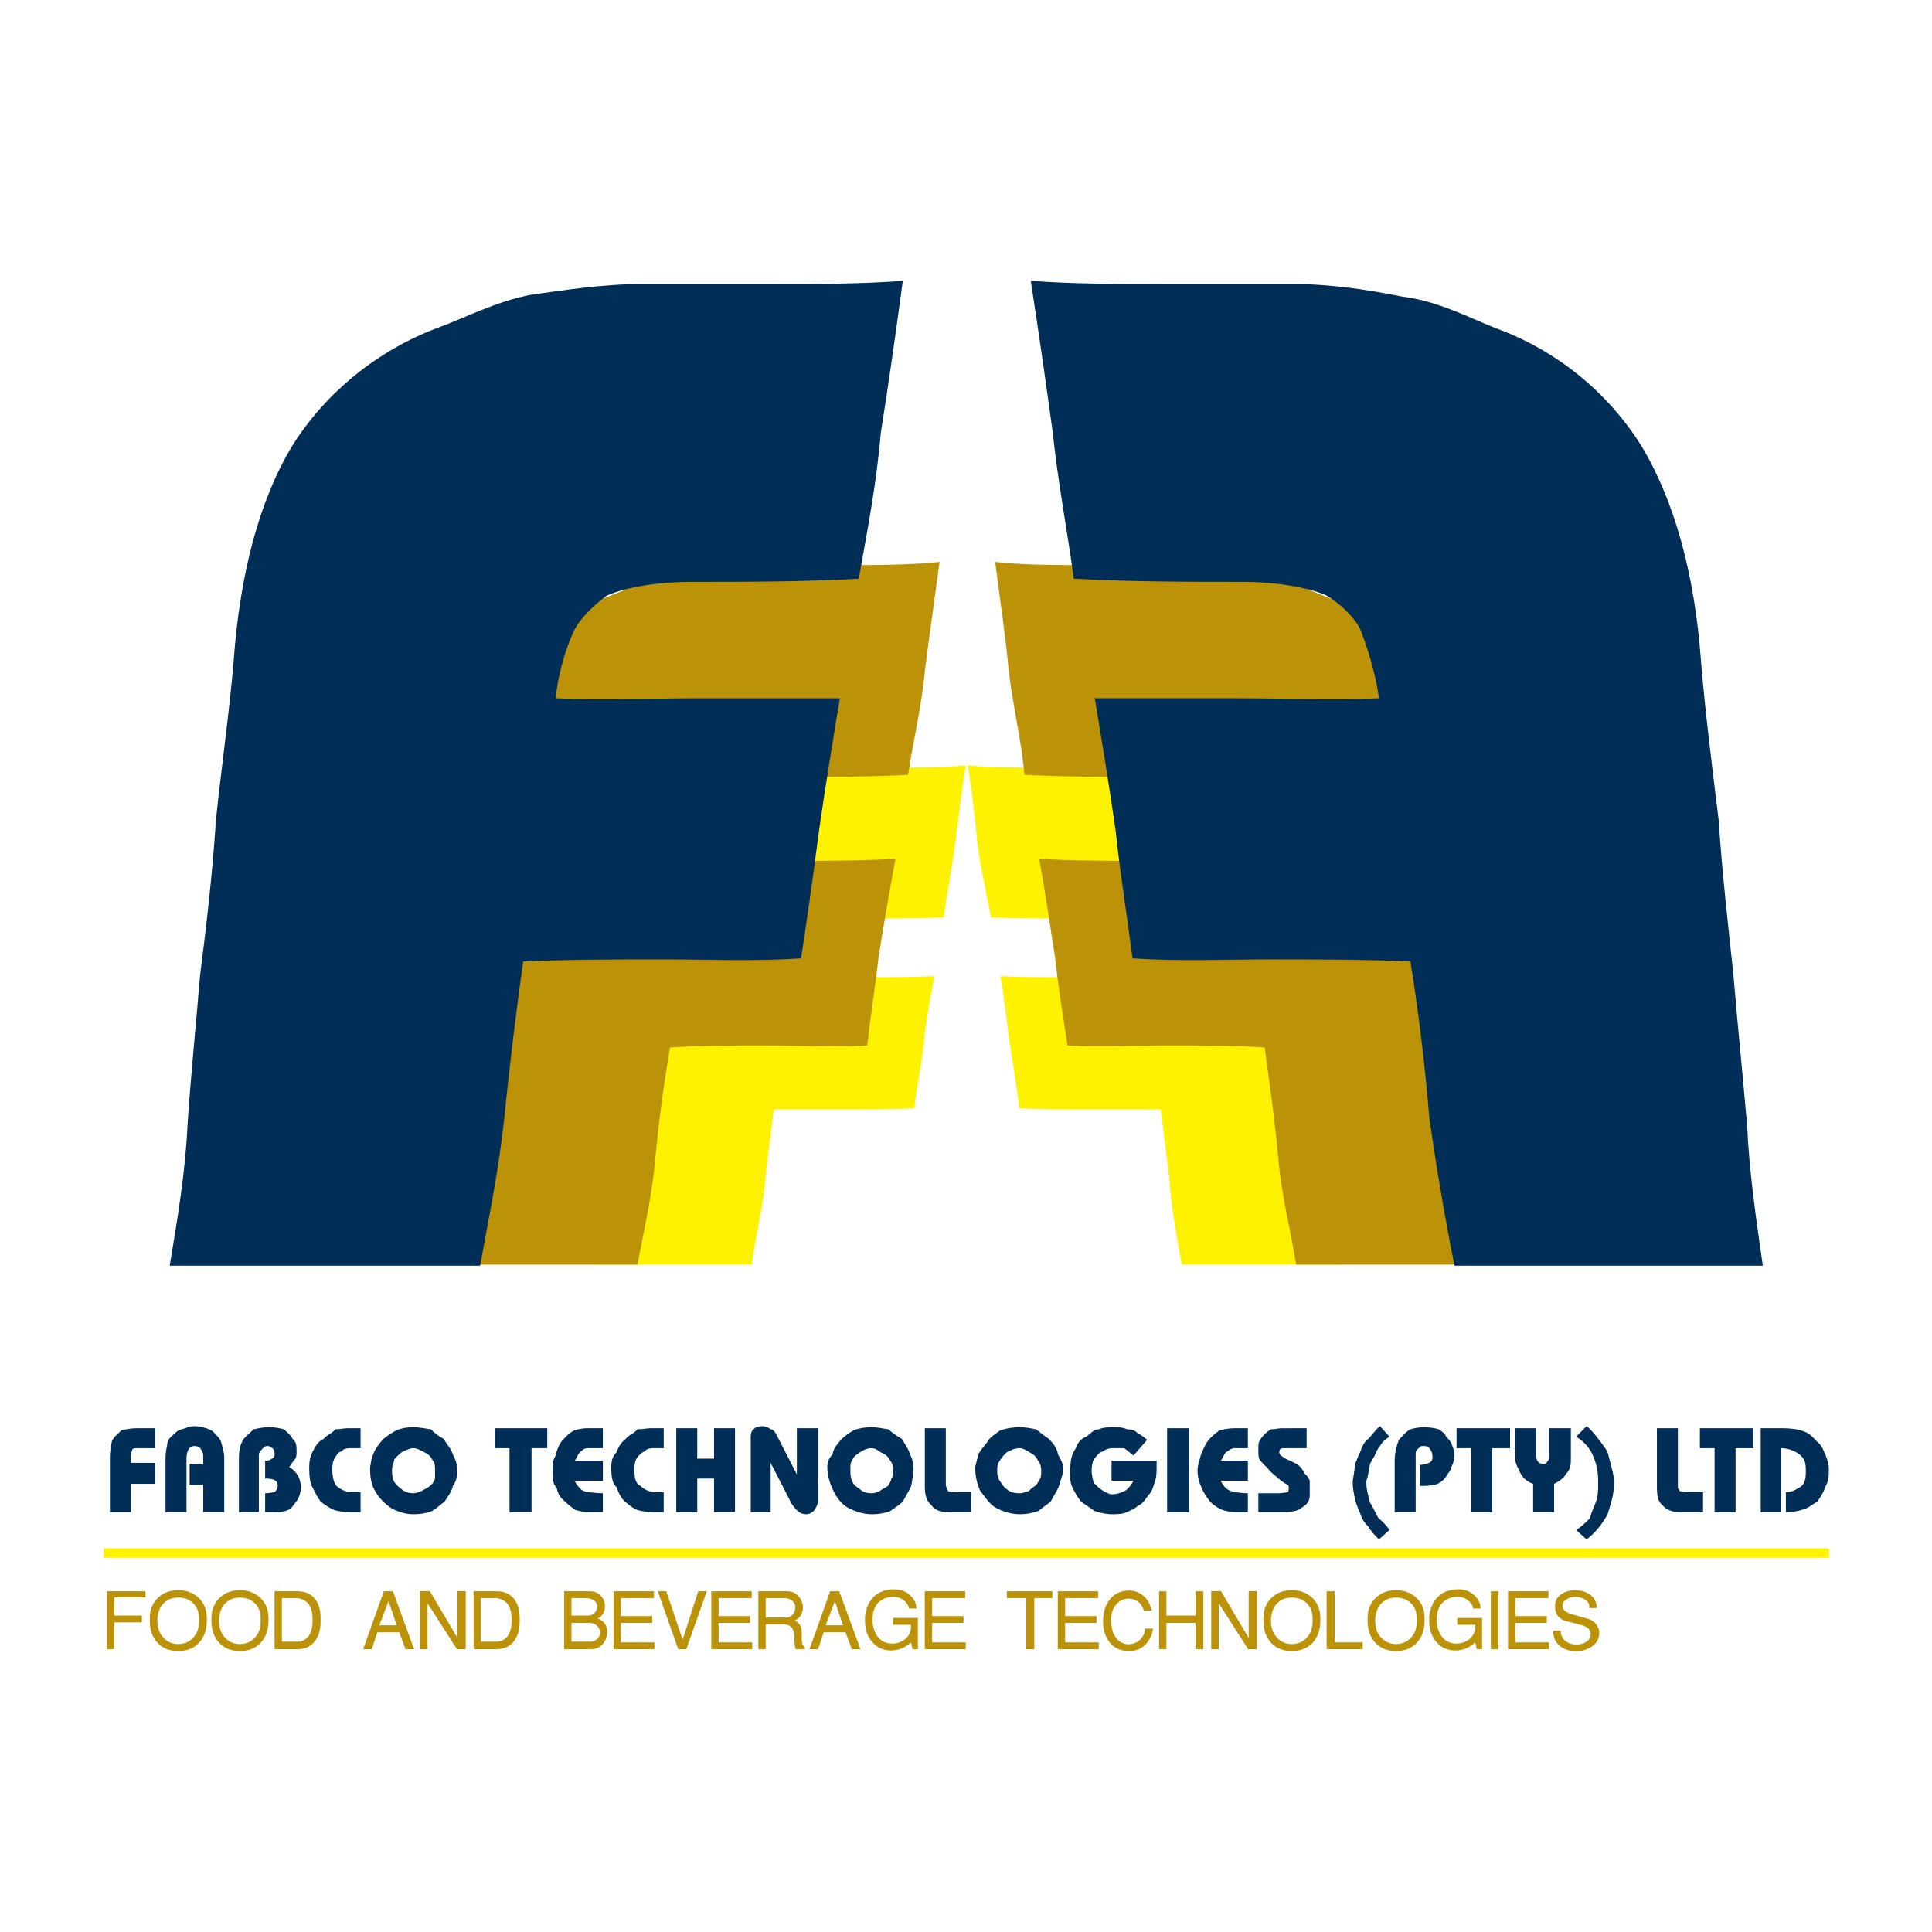
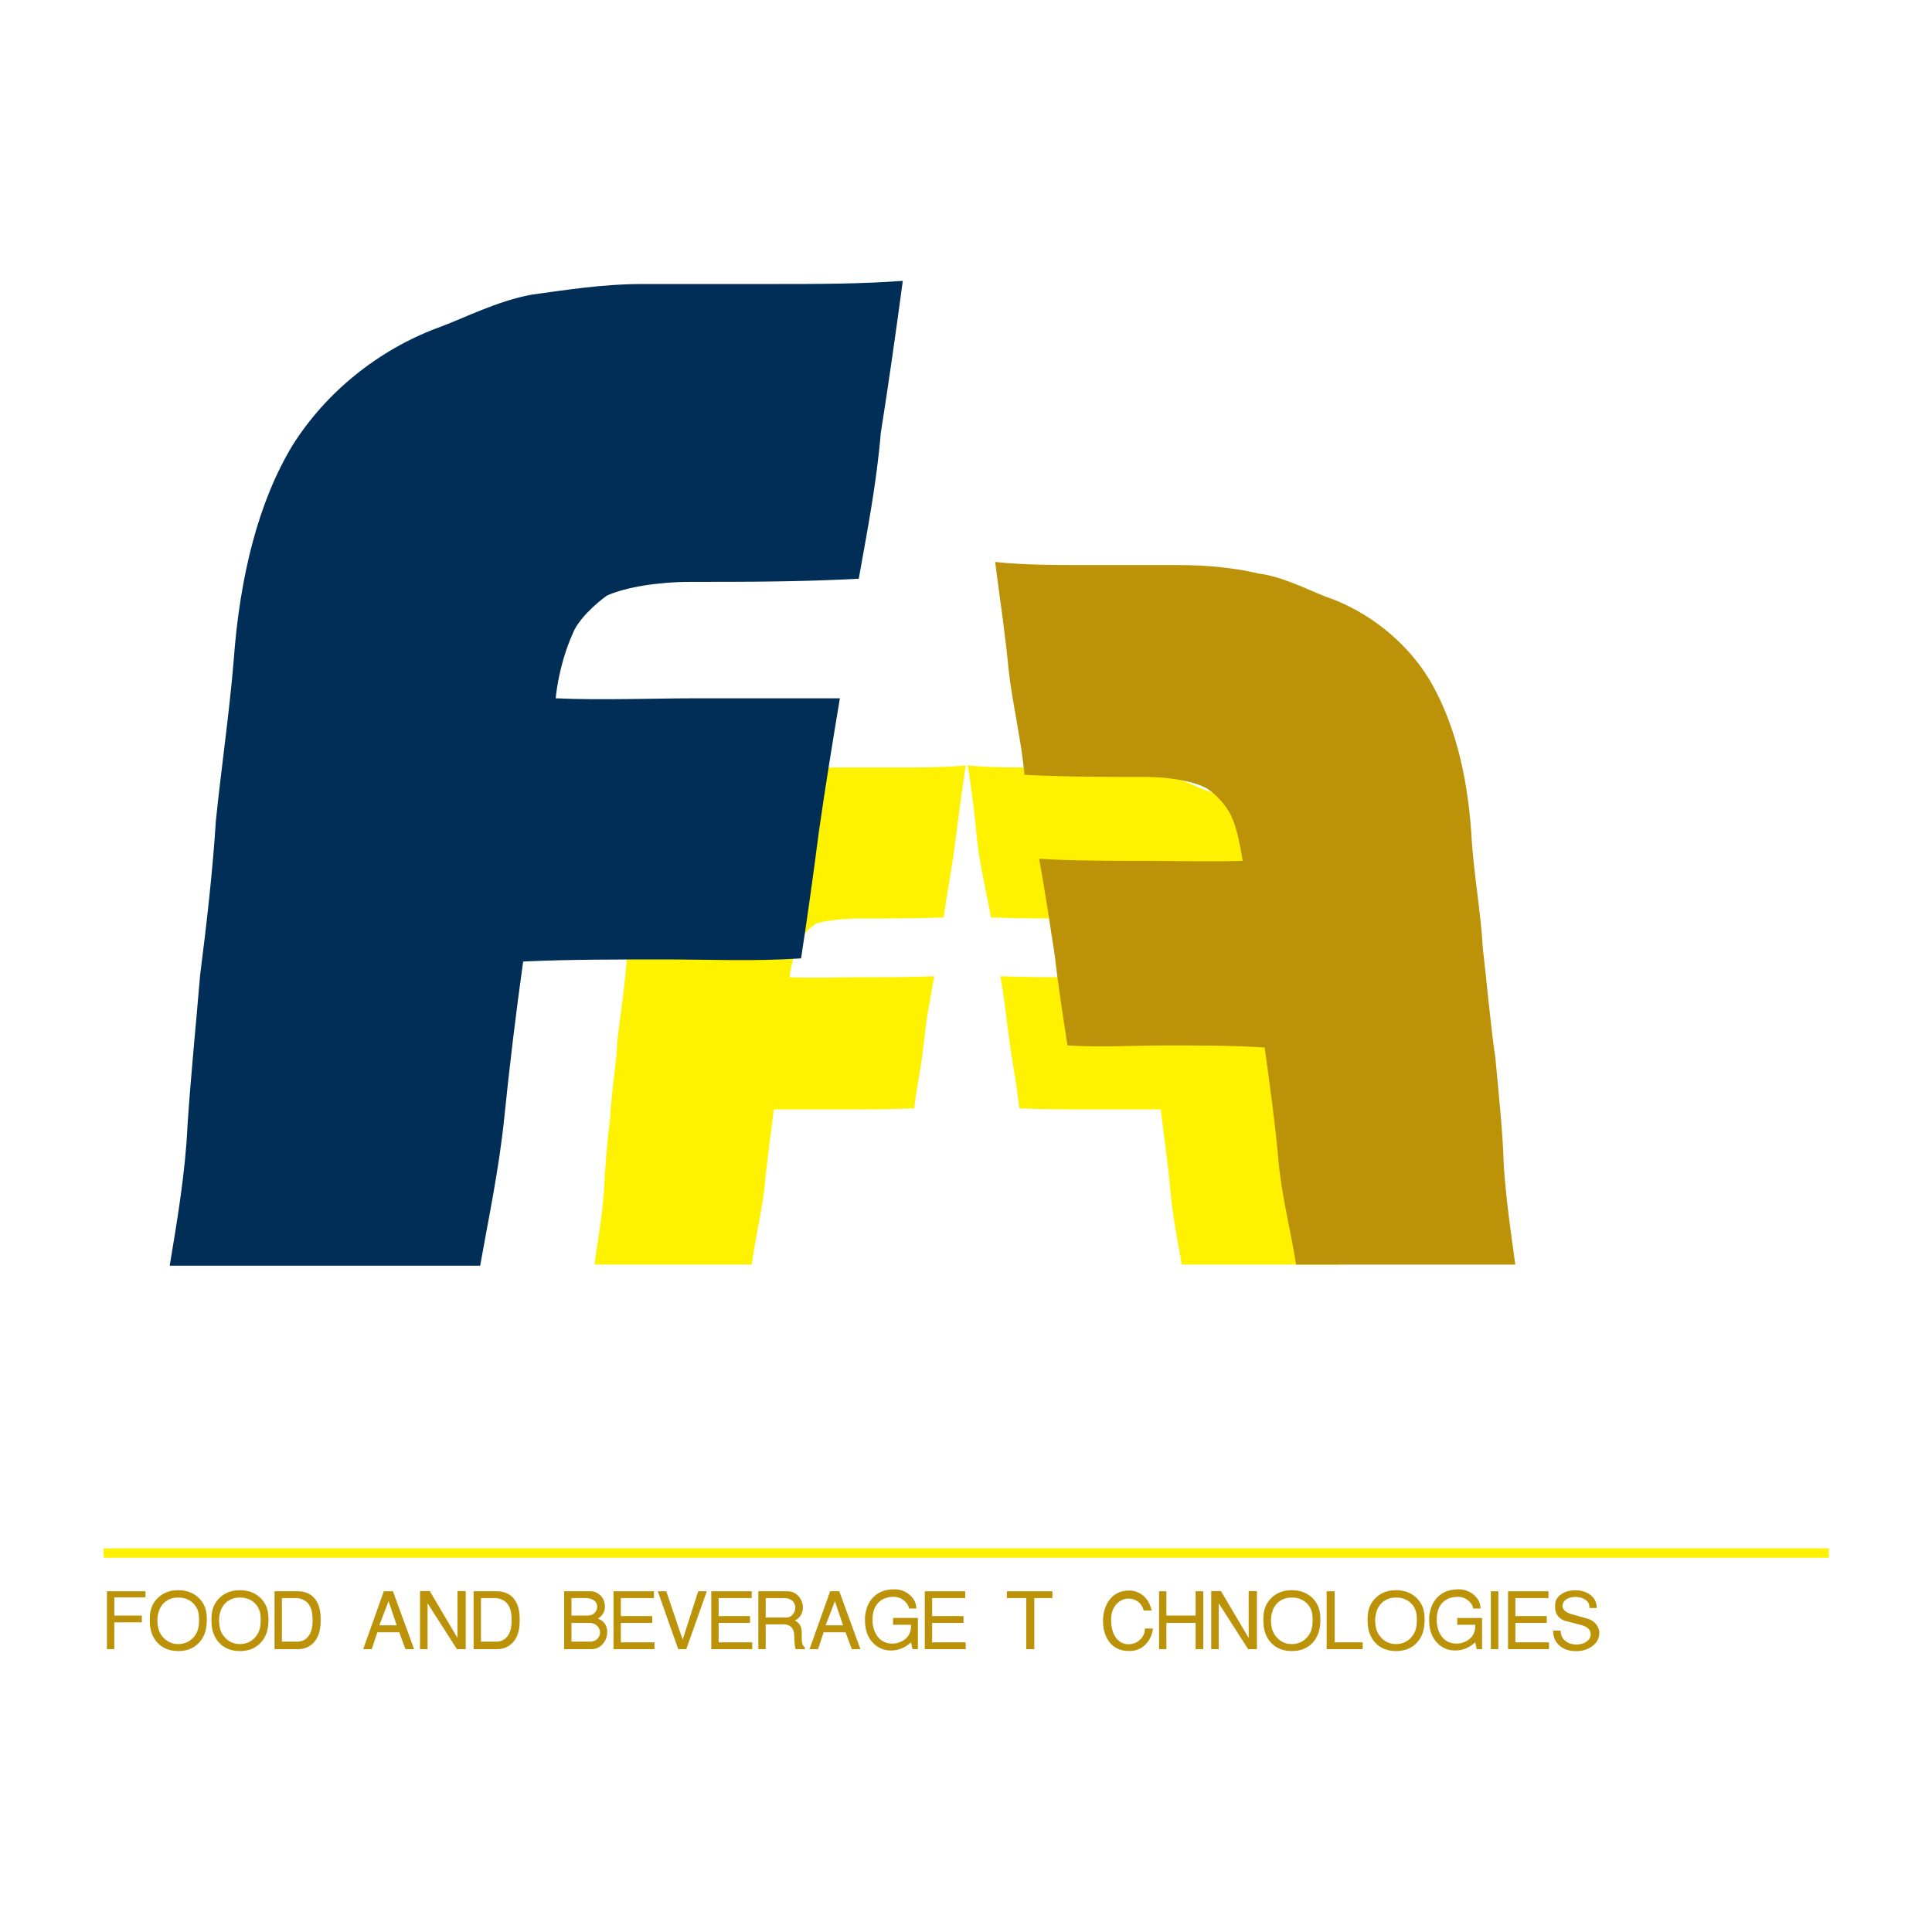
<svg xmlns="http://www.w3.org/2000/svg" version="1.0" id="Layer_1" x="0px" y="0px" width="192.756px" height="192.756px" viewBox="0 0 192.756 192.756" enable-background="new 0 0 192.756 192.756" xml:space="preserve">
  <g>
    <polygon fill-rule="evenodd" clip-rule="evenodd" fill="#FFFFFF" points="0,0 192.756,0 192.756,192.756 0,192.756 0,0  " />
    <path fill-rule="evenodd" clip-rule="evenodd" fill="#FFF200" d="M59.31,126.172c0.314-2.302,0.732-4.604,0.941-7.22   c0.105-2.406,0.314-4.918,0.628-7.43c0.105-2.511,0.628-5.336,0.732-7.848c0.314-2.616,0.733-5.337,0.942-8.162   c0.314-4.29,1.151-8.057,2.93-10.673c1.675-2.825,4.395-5.022,7.325-6.069c1.36-0.523,3.035-1.465,4.813-1.674   c1.674-0.314,3.558-0.523,5.546-0.523c2.197,0,4.5,0,6.592,0c2.302,0,4.395,0,6.592-0.209c-0.418,2.721-0.732,5.337-1.046,7.639   c-0.314,2.616-0.837,5.127-1.151,7.534c-2.93,0.104-5.755,0.104-8.476,0.104c-1.675,0-3.349,0.209-4.291,0.523   c-0.628,0.419-1.465,1.256-1.779,1.988c-0.209,0.733-0.627,1.779-0.837,3.348c2.197,0.104,4.813,0,7.115,0   c2.511,0,4.813,0,7.325-0.104c-0.418,2.302-0.837,4.5-1.046,6.697s-0.732,4.395-0.942,6.487c-2.406,0.104-4.604,0.104-7.01,0.104   c-2.198,0-4.709,0-7.011,0c-0.314,2.721-0.732,5.441-0.941,7.953c-0.314,2.511-0.942,5.127-1.256,7.533c-2.616,0-5.232,0-7.848,0   C64.542,126.172,61.926,126.172,59.31,126.172L59.31,126.172z" />
-     <path fill-rule="evenodd" clip-rule="evenodd" fill="#BC9308" d="M41.73,126.172c0.419-3.034,0.942-6.592,1.151-9.94   c0.209-3.453,0.523-7.22,0.942-10.673c0.314-3.558,0.627-7.43,1.151-10.987c0.314-3.767,0.837-7.534,1.046-11.51   c0.523-6.069,1.884-11.196,4.29-15.277c2.407-3.767,6.174-6.802,10.359-8.267c1.988-0.732,4.186-1.988,6.801-2.302   c2.093-0.523,4.813-0.837,7.744-0.837c3.034,0,6.383,0,9.104,0c3.244,0,6.278,0,9.417-0.314c-0.523,3.977-1.046,7.534-1.465,10.882   c-0.314,3.558-1.151,6.906-1.674,10.359c-4.081,0.209-8.057,0.209-11.929,0.209c-2.302,0-4.708,0.419-5.964,1.047   c-0.837,0.418-2.093,1.674-2.511,2.825c-0.314,0.837-0.837,2.407-1.255,4.5c3.348,0.104,6.906,0,10.359,0   c3.139,0,6.592,0,10.045-0.209c-0.628,3.453-1.151,6.383-1.674,9.731c-0.314,2.825-0.837,6.173-1.151,8.894   c-3.349,0.21-6.592,0-9.836,0c-3.348,0-6.697,0-9.836,0.21c-0.627,3.767-1.151,7.533-1.465,11.091   c-0.314,3.662-1.151,7.221-1.779,10.568c-3.558,0-7.22,0-10.882,0C48.846,126.172,45.288,126.172,41.73,126.172L41.73,126.172z" />
    <path fill-rule="evenodd" clip-rule="evenodd" fill="#002E57" d="M16.931,126.277c0.732-4.396,1.569-9.313,1.779-14.022   c0.314-4.812,0.837-9.94,1.255-14.963c0.628-4.918,1.256-10.359,1.57-15.382c0.523-5.127,1.36-10.882,1.779-16.009   c0.628-8.581,2.511-15.905,5.86-21.451c3.348-5.336,8.58-9.522,14.44-11.72c2.616-0.941,5.964-2.72,9.522-3.348   c3.139-0.418,6.906-1.046,10.987-1.046c4.29,0,8.999,0,12.975,0c4.5,0,8.685,0,12.975-0.314   c-0.732,5.441-1.465,10.568-2.197,15.172c-0.418,5.023-1.36,9.836-2.197,14.545c-5.755,0.314-11.301,0.314-16.742,0.314   c-3.244,0-6.488,0.523-8.371,1.36c-1.047,0.732-2.93,2.407-3.453,3.872c-0.523,1.151-1.36,3.453-1.674,6.383   c4.5,0.209,9.522,0,14.335,0c4.5,0,9.313,0,14.021,0c-0.732,4.395-1.465,8.895-2.093,13.289c-0.523,4.081-1.151,8.581-1.779,12.662   c-4.708,0.313-9.104,0.104-13.708,0.104c-4.709,0-9.522,0-14.021,0.209c-0.732,5.232-1.36,10.464-1.884,15.591   c-0.523,5.128-1.569,10.046-2.406,14.755c-5.127,0-10.255,0-15.382,0C27.186,126.277,22.163,126.277,16.931,126.277L16.931,126.277   z" />
    <path fill-rule="evenodd" clip-rule="evenodd" fill="#FFF200" d="M133.707,126.172c-0.522-2.302-0.837-4.604-1.046-7.22   c0-2.406-0.419-4.918-0.628-7.43c-0.209-2.511-0.628-5.336-0.732-7.848c-0.313-2.616-0.732-5.337-0.941-8.162   c-0.314-4.29-1.151-8.057-2.931-10.673c-1.674-2.825-4.29-5.022-7.324-6.069c-1.36-0.523-3.034-1.465-4.813-1.674   c-1.569-0.314-3.558-0.523-5.65-0.523c-2.197,0-4.395,0-6.487,0c-2.303,0-4.5,0-6.593-0.209c0.419,2.721,0.733,5.337,0.942,7.639   c0.313,2.616,0.941,5.127,1.359,7.534c2.826,0.104,5.547,0.104,8.372,0.104c1.674,0,3.348,0.209,4.29,0.523   c0.628,0.419,1.465,1.256,1.778,1.988c0.314,0.733,0.732,1.779,0.837,3.348c-2.197,0.104-4.918,0-7.22,0   c-2.406,0-4.709,0-7.115-0.104c0.418,2.302,0.628,4.5,0.941,6.697c0.314,2.197,0.732,4.395,0.942,6.487   c2.406,0.104,4.709,0.104,7.115,0.104c2.093,0,4.709,0,7.011,0c0.313,2.721,0.732,5.441,0.941,7.953   c0.21,2.511,0.732,5.127,1.151,7.533c2.616,0,5.336,0,7.848,0C128.476,126.172,130.987,126.172,133.707,126.172L133.707,126.172z" />
    <path fill-rule="evenodd" clip-rule="evenodd" fill="#BC9308" d="M151.182,126.172c-0.418-3.034-0.941-6.592-1.15-9.94   c-0.104-3.453-0.523-7.22-0.837-10.673c-0.523-3.558-0.838-7.43-1.256-10.987c-0.21-3.767-0.942-7.534-1.151-11.51   c-0.419-6.069-1.778-11.196-4.186-15.277c-2.302-3.767-6.069-6.802-10.359-8.267c-1.883-0.732-4.29-1.988-6.696-2.302   c-2.197-0.523-4.918-0.837-7.848-0.837c-3.035,0-6.384,0-9.104,0c-3.243,0-6.383,0-9.312-0.314   c0.523,3.977,1.047,7.534,1.36,10.882c0.419,3.558,1.256,6.906,1.569,10.359c4.291,0.209,8.162,0.209,12.034,0.209   c2.406,0,4.708,0.419,5.964,1.047c0.837,0.418,2.093,1.674,2.616,2.825c0.418,0.837,0.837,2.407,1.15,4.5   c-3.243,0.104-6.905,0-10.254,0c-3.244,0-6.697,0-10.045-0.209c0.627,3.453,1.046,6.383,1.569,9.731   c0.313,2.825,0.837,6.173,1.256,8.894c3.348,0.21,6.487,0,9.836,0c3.139,0,6.801,0,9.836,0.21c0.522,3.767,1.046,7.533,1.36,11.091   c0.313,3.662,1.256,7.221,1.778,10.568c3.662,0,7.22,0,10.987,0C143.962,126.172,147.52,126.172,151.182,126.172L151.182,126.172z" />
-     <path fill-rule="evenodd" clip-rule="evenodd" fill="#002E57" d="M175.877,126.277c-0.628-4.396-1.36-9.313-1.569-14.022   c-0.419-4.812-0.942-9.94-1.361-14.963c-0.522-4.918-1.15-10.359-1.465-15.382c-0.627-5.127-1.36-10.882-1.778-16.009   c-0.628-8.581-2.616-15.905-5.965-21.451c-3.348-5.336-8.476-9.522-14.544-11.72c-2.407-0.941-5.756-2.72-9.313-3.139   c-3.139-0.628-6.906-1.256-10.986-1.256c-4.396,0-8.999,0-12.976,0c-4.395,0-8.789,0-13.08-0.314   c0.838,5.441,1.57,10.568,2.197,15.172c0.523,5.023,1.466,9.836,2.094,14.545c5.859,0.314,11.51,0.314,16.846,0.314   c3.244,0,6.488,0.523,8.371,1.36c1.256,0.732,3.14,2.407,3.559,3.872c0.418,1.151,1.255,3.453,1.674,6.383   c-4.395,0.209-9.627,0-14.23,0c-4.604,0-9.418,0-14.127,0c0.732,4.395,1.465,8.895,2.093,13.289   c0.419,4.081,1.151,8.581,1.675,12.662c4.709,0.313,9.208,0.104,13.812,0.104c4.604,0,9.521,0,13.917,0.209   c0.837,5.232,1.465,10.464,1.883,15.591c0.732,5.128,1.569,10.046,2.512,14.755c5.127,0,10.254,0,15.277,0   C165.727,126.277,170.854,126.277,175.877,126.277L175.877,126.277z" />
-     <path fill-rule="evenodd" clip-rule="evenodd" fill="#002E57" d="M15.466,142.496v1.987h-1.674c-0.419,0-0.628,0-0.628,0.314   c-0.104,0.104-0.104,0.313-0.104,0.418v0.733h2.407v2.093H13.06v2.825h-2.093v-5.546c0-0.523,0.104-1.047,0.209-1.57   c0.209-0.418,0.628-0.732,0.942-1.046c0.418-0.104,0.942-0.209,1.57-0.209H15.466L15.466,142.496z M22.372,145.321v5.546H20.28   v-2.721h-1.36v-2.093h1.36v-0.523c0-0.314,0-0.628-0.105-0.628c0-0.209-0.209-0.419-0.209-0.419   c-0.209-0.209-0.418-0.209-0.627-0.209c-0.523,0-0.733,0.628-0.733,1.256v5.337h-2.093v-5.337c0-0.628,0.105-1.047,0.209-1.674   c0.105-0.314,0.314-0.523,0.732-0.838c0.209-0.313,0.628-0.418,1.046-0.522c0.209-0.104,0.523-0.209,0.837-0.209   c0.523,0,0.837,0.104,1.255,0.209c0.209,0.104,0.628,0.209,0.837,0.522c0.313,0.314,0.523,0.523,0.627,0.838   C22.163,144.274,22.372,144.902,22.372,145.321L22.372,145.321z M25.825,150.867h-1.988v-5.337c0-0.732,0.105-1.36,0.419-1.884   c0.209-0.313,0.628-0.628,1.046-1.046c0.523-0.104,0.942-0.209,1.569-0.209c0.523,0,1.046,0.104,1.465,0.209   c0.419,0.418,0.732,0.628,0.837,0.941c0.418,0.314,0.418,0.732,0.418,1.36c0,0.209,0,0.628-0.314,0.837   c-0.104,0.21-0.209,0.314-0.418,0.628c0.732,0.419,1.151,1.151,1.151,1.988c0,0.523-0.104,0.837-0.314,1.256   c-0.314,0.419-0.523,0.732-0.732,0.941c-0.418,0.21-0.837,0.314-1.36,0.314h-1.151v-1.884c0.418,0,0.732-0.104,0.942-0.104   c0.209-0.209,0.314-0.419,0.314-0.628c0-0.523-0.314-0.732-1.256-0.732v-1.779c0.314,0,0.628-0.104,0.628-0.209   c0.314,0,0.314-0.314,0.314-0.419c0-0.209,0-0.418-0.209-0.628c-0.104,0-0.209-0.209-0.418-0.209c-0.314,0-0.314,0-0.523,0.209   c-0.209,0.21-0.419,0.419-0.419,0.628V150.867L25.825,150.867z M35.975,144.483h-0.837c-0.418,0-0.837,0-1.046,0.314   c-0.418,0.104-0.523,0.418-0.732,0.732c-0.105,0.209-0.209,0.523-0.209,1.046c0,0.838,0.209,1.466,0.418,1.675   c0.523,0.419,0.942,0.628,1.674,0.628h0.732v1.988h-0.942c-0.732,0-1.36-0.104-1.674-0.21c-0.523-0.209-0.942-0.522-1.36-0.837   c-0.314-0.418-0.523-0.837-0.837-1.465c-0.209-0.313-0.313-1.046-0.313-1.884c0-0.732,0.104-1.15,0.313-1.569   c0.314-0.628,0.523-1.046,1.151-1.36c0.314-0.418,0.837-0.523,1.151-0.941c0.418,0,0.837-0.104,1.256-0.104h1.255V144.483   L35.975,144.483z M41.207,144.483c-0.314,0-0.732,0.21-1.151,0.419c-0.209,0.209-0.523,0.419-0.732,0.732   c0,0.314-0.209,0.523-0.209,0.941c0,0.523,0,0.838,0.209,1.256c0.209,0.314,0.418,0.523,0.732,0.732   c0.314,0.314,0.837,0.419,1.151,0.419s0.523-0.104,0.837-0.209c0.313-0.21,0.628-0.314,0.837-0.523   c0.209-0.104,0.418-0.419,0.523-0.732c0-0.209,0-0.523,0-0.837c0-0.314,0-0.732-0.209-0.942c-0.209-0.418-0.418-0.628-0.837-0.837   C41.939,144.693,41.625,144.483,41.207,144.483L41.207,144.483z M41.207,142.392c0.523,0,1.151,0.104,1.779,0.209   c0.419,0.418,0.837,0.732,1.256,0.941c0.314,0.523,0.732,0.941,0.942,1.569c0.209,0.419,0.418,0.838,0.418,1.465   c0,0.523,0,1.151-0.418,1.675c-0.105,0.523-0.419,0.941-0.837,1.569c-0.418,0.314-0.732,0.628-1.256,0.942   c-0.523,0.209-1.151,0.313-1.778,0.313h-0.105c-0.837,0-1.674-0.313-2.197-0.628c-0.628-0.418-1.256-1.046-1.569-1.674   c-0.419-0.628-0.523-1.465-0.523-2.407c0.104-0.418,0.104-0.837,0.314-1.256c0.209-0.628,0.523-0.941,0.942-1.465   c0.313-0.313,0.837-0.628,1.36-0.941C40.056,142.496,40.579,142.392,41.207,142.392L41.207,142.392z M49.369,142.496h5.232v1.987   h-1.57v6.384h-2.197v-6.384h-1.465V142.496L49.369,142.496z M60.146,142.496v1.987c-0.628,0-1.151,0-1.569,0   c-0.314,0-0.628,0.314-0.732,0.419c-0.209,0.209-0.314,0.628-0.523,0.837h2.825v1.988h-2.825c0.209,0.419,0.314,0.523,0.523,0.732   c0.104,0.21,0.418,0.314,0.732,0.419c0.418,0,0.941,0.104,1.569,0.104v1.884h-1.36c-0.523,0-0.941-0.104-1.36-0.21   c-0.314-0.209-0.732-0.522-1.046-0.837c-0.523-0.418-0.733-0.837-0.837-1.36c-0.418-0.418-0.418-1.046-0.418-1.778   c0-0.523,0-0.942,0.314-1.466c0.104-0.522,0.314-1.046,0.628-1.465c0.418-0.418,0.628-0.732,1.255-1.046   c0.314-0.104,0.837-0.209,1.256-0.209H60.146L60.146,142.496z M66.216,144.483h-0.837c-0.418,0-0.837,0-1.046,0.314   c-0.314,0.104-0.627,0.418-0.837,0.732c-0.104,0.209-0.209,0.523-0.209,1.046c0,0.838,0.105,1.466,0.628,1.675   c0.418,0.419,0.942,0.628,1.569,0.628h0.733v1.988h-1.046c-0.628,0-1.151-0.104-1.57-0.21c-0.523-0.209-0.837-0.522-1.255-0.837   c-0.418-0.418-0.628-0.837-0.837-1.465c-0.418-0.313-0.523-1.046-0.523-1.884c0-0.732,0.104-1.15,0.523-1.569   c0.209-0.628,0.523-1.046,0.942-1.36c0.314-0.418,0.837-0.523,1.151-0.941c0.523,0,0.942-0.104,1.36-0.104h1.256V144.483   L66.216,144.483z M69.564,142.496v3.034h1.674v-3.034h2.093v8.371h-2.093v-3.349h-1.674v3.349h-2.093v-8.371H69.564L69.564,142.496   z M76.889,150.867h-1.988v-7.325c0-0.313,0-0.523,0.104-0.732s0.209-0.209,0.418-0.418c0.104,0,0.314-0.104,0.628-0.104   c0.209,0,0.627,0.104,0.837,0.313c0.314,0,0.523,0.418,0.732,0.837l1.884,3.662v-4.604h2.093v7.324   c0,0.314-0.209,0.628-0.418,0.942c-0.314,0.209-0.419,0.313-0.732,0.313c-0.628,0-0.942-0.313-1.465-1.046l-2.093-4.081V150.867   L76.889,150.867z M86.934,144.483c-0.418,0-0.837,0.21-1.151,0.419c-0.314,0.209-0.628,0.419-0.732,0.732   c-0.209,0.314-0.209,0.523-0.209,0.941c0,0.523,0,0.838,0.209,1.256c0.104,0.314,0.418,0.523,0.732,0.732   c0.313,0.314,0.732,0.419,1.151,0.419s0.523-0.104,0.837-0.209c0.209-0.21,0.523-0.314,0.837-0.523   c0-0.104,0.314-0.419,0.314-0.732c0.209-0.209,0.209-0.523,0.209-0.837c0-0.314-0.104-0.732-0.313-0.942   c-0.209-0.418-0.419-0.628-0.942-0.837C87.562,144.693,87.353,144.483,86.934,144.483L86.934,144.483z M86.934,142.392   c0.523,0,1.046,0.104,1.674,0.209c0.523,0.418,0.942,0.732,1.36,0.941c0.314,0.523,0.627,0.941,0.837,1.569   c0.209,0.419,0.314,0.838,0.314,1.465c0,0.523-0.104,1.151-0.209,1.675c-0.209,0.523-0.523,0.941-0.837,1.569   c-0.314,0.314-0.837,0.628-1.255,0.942c-0.523,0.209-1.256,0.313-1.674,0.313h-0.209c-0.837,0-1.674-0.313-2.302-0.628   c-0.732-0.418-1.151-1.046-1.465-1.674c-0.313-0.628-0.628-1.465-0.628-2.407c0-0.418,0.105-0.837,0.523-1.256   c0.104-0.628,0.418-0.941,0.837-1.465c0.314-0.313,0.732-0.628,1.256-0.941C85.679,142.496,86.306,142.392,86.934,142.392   L86.934,142.392z M96.875,150.867h-1.988c-0.942,0-1.57-0.104-1.988-0.732c-0.418-0.314-0.628-0.942-0.628-1.779v-5.859h2.093   v5.546c0,0.209,0,0.209,0.104,0.418c0,0.104,0.105,0.21,0.105,0.314c0.314,0.104,0.523,0.104,0.942,0.104h1.36V150.867   L96.875,150.867z M101.793,144.483c-0.628,0-0.942,0.21-1.36,0.419c-0.21,0.209-0.419,0.419-0.628,0.732   c-0.209,0.314-0.314,0.523-0.314,0.941c0,0.523,0,0.838,0.314,1.256c0.209,0.314,0.313,0.523,0.628,0.732   c0.313,0.314,0.732,0.419,1.36,0.419c0.209,0,0.418-0.104,0.837-0.209c0.209-0.21,0.314-0.314,0.628-0.523   c0.209-0.104,0.313-0.419,0.523-0.732c0.104-0.209,0.104-0.523,0.104-0.837c0-0.314-0.104-0.732-0.314-0.942   c-0.209-0.418-0.418-0.628-0.837-0.837C102.421,144.693,102.002,144.483,101.793,144.483L101.793,144.483z M101.793,142.392   c0.418,0,1.046,0.104,1.569,0.209c0.523,0.418,0.941,0.732,1.256,0.941c0.523,0.523,0.837,0.941,0.941,1.569   c0.21,0.419,0.523,0.838,0.523,1.465c0,0.523-0.313,1.151-0.419,1.675c-0.209,0.523-0.522,0.941-0.837,1.569   c-0.418,0.314-0.837,0.628-1.256,0.942c-0.627,0.209-1.15,0.313-1.778,0.313l0,0c-1.047,0-1.779-0.313-2.407-0.628   c-0.732-0.418-1.046-1.046-1.569-1.674c-0.313-0.628-0.523-1.465-0.523-2.407c0.104-0.418,0.209-0.837,0.314-1.256   c0.313-0.628,0.732-0.941,1.046-1.465c0.209-0.313,0.732-0.628,1.151-0.941C100.433,142.496,101.061,142.392,101.793,142.392   L101.793,142.392z M113.094,145.216c-0.419-0.313-0.628-0.522-0.941-0.732c-0.21,0-0.523,0-1.047,0c-0.313,0-0.628,0-1.046,0.314   c-0.419,0.104-0.628,0.418-0.942,0.837c-0.104,0.104-0.209,0.732-0.209,1.047c0,0.418,0.104,0.837,0.209,1.255   c0.314,0.314,0.523,0.523,0.837,0.733c0.314,0.209,0.732,0.418,0.942,0.418c0.628,0,1.046-0.209,1.465-0.418   c0.313-0.314,0.523-0.523,0.732-0.942h-2.197v-1.988h4.499c0,0,0,0.314,0,0.628c0,0.419,0,1.047-0.209,1.569   c-0.104,0.314-0.209,0.838-0.628,1.256c-0.313,0.419-0.523,0.838-1.046,1.047c-0.314,0.313-0.838,0.523-1.36,0.732   c-0.419,0.104-0.838,0.104-1.256,0.104c-0.419,0-1.047-0.104-1.675-0.313c-0.418-0.314-0.941-0.628-1.36-0.942   c-0.418-0.523-0.627-0.941-0.941-1.569c-0.104-0.314-0.209-0.837-0.209-1.569c0-0.105,0-0.314,0.104-0.628   c0-0.523,0.209-1.151,0.523-1.57c0.209-0.627,0.522-0.941,1.046-1.15c0.419-0.314,0.732-0.732,1.256-0.732   c0.419-0.209,1.046-0.209,1.465-0.209c0.523,0,0.837,0,1.36,0.209c0.419,0,0.837,0.104,1.047,0.418   c0.522,0.21,0.627,0.419,0.941,0.628L113.094,145.216L113.094,145.216z M118.64,142.496v8.371h-2.197v-8.371H118.64L118.64,142.496   z M124.499,142.496v1.987c-0.628,0-1.046,0-1.36,0c-0.313,0-0.628,0.314-0.837,0.419c-0.209,0.209-0.313,0.628-0.523,0.837h2.721   v1.988h-2.721c0.21,0.419,0.314,0.523,0.523,0.732c0.209,0.21,0.523,0.314,0.837,0.419c0.314,0,0.732,0.104,1.36,0.104v1.884h-1.15   c-0.523,0-1.047-0.104-1.36-0.21c-0.523-0.209-0.942-0.522-1.256-0.837c-0.314-0.418-0.628-0.837-0.837-1.36   c-0.21-0.418-0.419-1.046-0.419-1.778c0-0.523,0.209-0.942,0.314-1.466c0.209-0.522,0.418-1.046,0.732-1.465   c0.313-0.418,0.732-0.732,1.15-1.046c0.419-0.104,0.941-0.209,1.569-0.209H124.499L124.499,142.496z M130.359,142.496v1.987h-1.988   c-0.523,0-0.732,0-0.732,0.419c0,0.209,0.104,0.313,0.628,0.628c0.418,0.209,0.941,0.419,1.256,0.628   c0.209,0.209,0.522,0.523,0.627,0.837c0.21,0.209,0.419,0.419,0.523,0.732c0,0.314,0,0.523,0,0.732c0,0.314,0,0.523,0,0.732   c0,0.628-0.313,0.942-0.837,1.256c-0.313,0.314-1.046,0.419-1.988,0.419h-2.302v-1.884h2.093c0.209,0,0.732-0.104,0.837-0.104   c0.104-0.104,0.104-0.314,0.104-0.419c0-0.209,0-0.209-0.104-0.313c-0.209-0.104-0.732-0.419-1.151-0.837   c-0.522-0.419-0.732-0.628-0.941-0.942c-0.314-0.209-0.419-0.418-0.628-0.628c-0.209-0.209-0.209-0.628-0.209-0.941   c0-0.104,0-0.314,0-0.523c0-0.418,0.209-0.732,0.418-0.941c0.21-0.314,0.523-0.523,0.838-0.732c0.418,0,0.732-0.104,1.046-0.104   H130.359L130.359,142.496z M138.625,143.333c-0.313,0.209-0.732,0.523-0.941,0.941c-0.209,0.209-0.418,0.628-0.523,0.941   c-0.209,0.419-0.522,0.733-0.522,1.151c-0.105,0.314-0.105,0.837-0.314,1.36c0,0,0,0.104,0,0.209c0,0.105,0,0.105,0,0.105   c0,0.628,0.209,1.15,0.314,1.778c0.313,0.523,0.522,0.942,0.837,1.57c0.313,0.313,0.837,0.732,1.15,1.255l-1.046,0.942   c-0.313-0.314-0.837-0.837-1.047-1.256c-0.418-0.419-0.627-0.732-0.837-1.36c-0.209-0.523-0.418-0.941-0.523-1.465   c-0.104-0.523-0.209-1.047-0.209-1.465c0,0,0,0,0-0.105c0-0.104,0-0.209,0-0.209c0.104-0.628,0.209-1.151,0.209-1.674   c0.21-0.314,0.314-0.838,0.523-1.151c0.21-0.628,0.419-1.046,0.837-1.36c0.419-0.418,0.733-0.941,1.151-1.255L138.625,143.333   L138.625,143.333z M141.241,150.867h-2.093v-5.128c0-0.837,0.21-1.569,0.419-2.093c0.418-0.418,0.732-0.837,1.151-1.046   c0.313-0.104,0.941-0.209,1.36-0.209c0.522,0,1.15,0.104,1.465,0.209c0.313,0.209,0.627,0.418,0.732,0.732   c0.209,0.209,0.522,0.523,0.627,0.941c0.105,0.209,0.21,0.628,0.21,0.941c0,0.419-0.104,0.733-0.314,1.151   c0,0.314-0.418,0.732-0.522,0.942c-0.105,0.209-0.419,0.522-0.838,0.732c-0.209,0.104-0.837,0.209-1.359,0.209   c-0.105,0-0.105,0-0.21,0s-0.104,0-0.209,0v-2.093c0.313,0,0.628-0.104,0.941-0.209c0.314-0.21,0.314-0.314,0.314-0.628   c0-0.21,0-0.419-0.314-0.838c-0.104-0.209-0.418-0.209-0.628-0.209c-0.209,0-0.209,0-0.418,0.209   c-0.314,0.21-0.314,0.419-0.314,0.732V150.867L141.241,150.867z M145.322,142.496h5.337v1.987h-1.779v6.384h-2.093v-6.384h-1.465   V142.496L145.322,142.496z M153.275,142.496v2.72c0,0.523,0.209,0.838,0.732,0.838c0.209,0,0.313-0.104,0.418-0.314   c0.104,0,0.104-0.209,0.104-0.523v-2.72h2.197v3.034c0,0.523,0,1.046-0.522,1.569c-0.21,0.419-0.732,0.732-1.151,0.942v2.825   h-2.093v-2.825c-0.628-0.21-1.046-0.628-1.256-1.047c-0.313-0.628-0.523-1.046-0.523-1.36v-3.139H153.275L153.275,142.496z    M157.251,143.333l1.047-1.046c0.418,0.313,0.732,0.731,1.15,1.255c0.209,0.314,0.628,0.732,0.942,1.36   c0.104,0.313,0.209,0.837,0.313,1.151c0.104,0.522,0.314,1.046,0.314,1.674c0,0.104,0,0.314,0,0.419   c0,1.046-0.314,1.884-0.628,2.93c-0.523,0.942-1.151,1.779-2.093,2.512l-1.047-0.942c0.523-0.313,1.047-0.837,1.36-1.15   c0.209-0.732,0.419-1.151,0.628-1.675c0.209-0.628,0.209-1.15,0.209-1.674c0-0.104,0-0.104,0-0.21c0-0.104,0-0.209,0-0.209   c0-1.046-0.209-1.778-0.523-2.512C158.611,144.483,158.088,143.856,157.251,143.333L157.251,143.333z M169.912,150.867h-2.093   c-0.837,0-1.465-0.104-1.987-0.732c-0.419-0.314-0.523-0.942-0.523-1.779v-5.859h2.093v5.546c0,0.209,0,0.209,0,0.418   c0.104,0.104,0.104,0.21,0.209,0.314c0.209,0.104,0.628,0.104,0.837,0.104h1.465V150.867L169.912,150.867z M169.599,142.496h5.336   v1.987h-1.778v6.384h-2.093v-6.384h-1.465V142.496L169.599,142.496z M177.655,144.483v6.384h-1.987v-8.371h2.197   c0.837,0,1.569,0.104,2.093,0.313c0.627,0.209,0.941,0.628,1.359,1.047c0.523,0.418,0.628,0.941,0.838,1.359   c0.209,0.523,0.313,0.942,0.313,1.466c0,0.732-0.104,1.255-0.313,1.569c-0.21,0.628-0.419,0.941-0.838,1.569   c-0.418,0.21-0.732,0.523-1.255,0.732c-0.628,0.21-1.151,0.314-1.884,0.314v-1.988c0.523,0,0.941-0.209,1.256-0.419   c0.418-0.209,0.523-0.418,0.628-0.732c0.104-0.313,0.104-0.628,0.104-1.046c0-0.732-0.104-1.151-0.628-1.57   C179.12,144.798,178.493,144.483,177.655,144.483L177.655,144.483z" />
    <polygon fill-rule="evenodd" clip-rule="evenodd" fill="#BC9308" points="10.671,158.761 14.517,158.761 14.517,159.369    11.405,159.369 11.405,161.185 14.15,161.185 14.15,161.863 11.405,161.863 11.405,164.537 10.671,164.537 10.671,158.761  " />
    <path fill-rule="evenodd" clip-rule="evenodd" fill="#BC9308" d="M17.78,158.653c0.805,0,1.473,0.242,2.003,0.725   c0.566,0.519,0.85,1.213,0.85,2.084v0.205c0,0.954-0.268,1.708-0.805,2.263c-0.513,0.53-1.195,0.796-2.048,0.796   c-0.84,0-1.517-0.263-2.03-0.787c-0.537-0.549-0.805-1.294-0.805-2.235v-0.241c0-0.865,0.28-1.557,0.84-2.075   C16.311,158.898,16.976,158.653,17.78,158.653L17.78,158.653z M15.706,161.462v0.268c0,0.686,0.2,1.24,0.599,1.663   c0.4,0.424,0.892,0.635,1.476,0.635c0.59,0,1.083-0.207,1.48-0.621s0.595-0.964,0.595-1.649v-0.295   c0-0.645-0.205-1.157-0.611-1.538c-0.383-0.358-0.871-0.537-1.464-0.537c-0.575,0-1.049,0.179-1.423,0.537   C15.983,160.281,15.765,160.794,15.706,161.462L15.706,161.462z" />
    <path fill-rule="evenodd" clip-rule="evenodd" fill="#BC9308" d="M23.933,158.653c0.804,0,1.472,0.242,2.002,0.725   c0.566,0.519,0.85,1.213,0.85,2.084v0.205c0,0.954-0.268,1.708-0.805,2.263c-0.513,0.53-1.195,0.796-2.047,0.796   c-0.841,0-1.517-0.263-2.03-0.787c-0.536-0.549-0.805-1.294-0.805-2.235v-0.241c0-0.865,0.28-1.557,0.841-2.075   C22.463,158.898,23.127,158.653,23.933,158.653L23.933,158.653z M21.858,161.462v0.268c0,0.686,0.2,1.24,0.599,1.663   c0.399,0.424,0.891,0.635,1.476,0.635c0.59,0,1.083-0.207,1.479-0.621s0.595-0.964,0.595-1.649v-0.295   c0-0.645-0.204-1.157-0.611-1.538c-0.383-0.358-0.871-0.537-1.463-0.537c-0.576,0-1.049,0.179-1.423,0.537   C22.135,160.281,21.917,160.794,21.858,161.462L21.858,161.462z" />
    <path fill-rule="evenodd" clip-rule="evenodd" fill="#BC9308" d="M27.393,158.761h2.289c0.698,0,1.246,0.215,1.646,0.645   c0.441,0.477,0.662,1.174,0.662,2.092v0.241c0,0.889-0.208,1.577-0.626,2.066c-0.417,0.488-0.972,0.732-1.663,0.732h-2.308V158.761   L27.393,158.761z M28.126,159.44v4.346h1.556c0.447,0,0.81-0.179,1.086-0.536c0.277-0.358,0.416-0.87,0.416-1.538v-0.161   c0-0.703-0.152-1.23-0.458-1.583c-0.256-0.298-0.621-0.474-1.094-0.527H28.126L28.126,159.44z" />
    <path fill-rule="evenodd" clip-rule="evenodd" fill="#BC9308" d="M36.236,164.537l2.057-5.776h0.912l2.11,5.776h-0.86l-0.625-1.681   h-2.182l-0.56,1.683L36.236,164.537L36.236,164.537z M37.844,162.159h1.736l-0.813-2.407L37.844,162.159L37.844,162.159z" />
    <polygon fill-rule="evenodd" clip-rule="evenodd" fill="#BC9308" points="42.656,164.537 41.905,164.537 41.905,158.743    42.88,158.743 45.643,163.42 45.643,158.743 46.466,158.743 46.466,164.537 45.589,164.537 42.656,159.959 42.656,164.537  " />
    <path fill-rule="evenodd" clip-rule="evenodd" fill="#BC9308" d="M47.252,158.761h2.289c0.697,0,1.246,0.215,1.645,0.645   c0.441,0.477,0.662,1.174,0.662,2.092v0.241c0,0.889-0.209,1.577-0.626,2.066c-0.417,0.488-0.972,0.732-1.663,0.732h-2.307V158.761   L47.252,158.761z M47.985,159.44v4.346h1.556c0.447,0,0.809-0.179,1.086-0.536c0.277-0.358,0.416-0.87,0.416-1.538v-0.161   c0-0.703-0.152-1.23-0.457-1.583c-0.256-0.298-0.622-0.474-1.094-0.527H47.985L47.985,159.44z" />
    <path fill-rule="evenodd" clip-rule="evenodd" fill="#BC9308" d="M59.011,163.786c0.268-0.042,0.477-0.149,0.626-0.321   c0.149-0.173,0.224-0.37,0.224-0.591c0-0.227-0.075-0.426-0.224-0.599c-0.167-0.191-0.394-0.311-0.68-0.357h-1.94v1.868H59.011   L59.011,163.786z M57.017,161.185h1.627c0.28,0,0.507-0.09,0.68-0.269s0.259-0.385,0.259-0.617c0-0.238-0.092-0.436-0.277-0.59   c-0.215-0.179-0.519-0.269-0.912-0.269h-1.377V161.185L57.017,161.185z M59.011,164.537h-2.728v-5.776h2.602   c0.382,0,0.709,0.127,0.984,0.38c0.274,0.254,0.429,0.562,0.465,0.926c0.012,0.042,0.018,0.082,0.018,0.121   c0,0.038,0,0.076,0,0.111c0,0.263-0.064,0.495-0.192,0.697c-0.128,0.203-0.296,0.37-0.505,0.501c0.31,0.102,0.542,0.271,0.698,0.51   c0.155,0.238,0.232,0.507,0.232,0.805c0,0.441-0.14,0.832-0.42,1.172C59.854,164.353,59.47,164.537,59.011,164.537L59.011,164.537z   " />
    <polygon fill-rule="evenodd" clip-rule="evenodd" fill="#BC9308" points="61.21,164.537 61.21,158.761 65.243,158.761    65.243,159.44 61.943,159.44 61.943,161.238 65.073,161.238 65.073,161.918 61.943,161.918 61.943,163.857 65.296,163.857    65.296,164.537 61.21,164.537  " />
    <polygon fill-rule="evenodd" clip-rule="evenodd" fill="#BC9308" points="67.666,164.537 65.627,158.761 66.477,158.761    68.107,163.594 69.66,158.761 70.519,158.761 68.471,164.537 67.666,164.537  " />
    <polygon fill-rule="evenodd" clip-rule="evenodd" fill="#BC9308" points="70.965,164.537 70.965,158.761 74.999,158.761    74.999,159.44 71.699,159.44 71.699,161.238 74.829,161.238 74.829,161.918 71.699,161.918 71.699,163.857 75.052,163.857    75.052,164.537 70.965,164.537  " />
    <path fill-rule="evenodd" clip-rule="evenodd" fill="#BC9308" d="M75.66,164.537v-5.776h2.897c0.453,0,0.829,0.17,1.126,0.51   c0.28,0.322,0.42,0.697,0.42,1.127c0,0.268-0.066,0.516-0.197,0.742c-0.131,0.227-0.331,0.405-0.599,0.536   c0.286,0.144,0.48,0.349,0.581,0.617c0.072,0.19,0.107,0.456,0.107,0.796l-0.009,0.349c0,0.227,0.021,0.413,0.062,0.559   c0.042,0.146,0.125,0.264,0.25,0.354v0.188H79.38c-0.078-0.214-0.123-0.661-0.134-1.341c-0.012-0.68-0.322-1.059-0.93-1.136h-1.922   v2.477H75.66L75.66,164.537z M76.393,161.381h1.994h0.089c0.238,0,0.442-0.102,0.612-0.304c0.17-0.203,0.255-0.433,0.255-0.688   c0-0.257-0.086-0.471-0.259-0.644c-0.203-0.203-0.5-0.305-0.894-0.305h-1.797V161.381L76.393,161.381z" />
    <path fill-rule="evenodd" clip-rule="evenodd" fill="#BC9308" d="M80.766,164.537l2.057-5.776h0.912l2.11,5.776h-0.86l-0.625-1.681   h-2.182l-0.56,1.683L80.766,164.537L80.766,164.537z M82.374,162.159h1.736l-0.813-2.407L82.374,162.159L82.374,162.159z" />
    <path fill-rule="evenodd" clip-rule="evenodd" fill="#BC9308" d="M86.3,161.31c0.083-0.835,0.364-1.49,0.841-1.967   c0.513-0.52,1.207-0.778,2.083-0.778c0.596,0,1.111,0.189,1.547,0.567c0.435,0.379,0.653,0.83,0.653,1.354h-0.733   c-0.03-0.273-0.182-0.53-0.456-0.769c-0.31-0.269-0.67-0.402-1.082-0.402c-0.638,0-1.147,0.197-1.529,0.59   c-0.382,0.394-0.572,0.96-0.572,1.699c0,0.608,0.143,1.13,0.429,1.564c0.357,0.543,0.879,0.814,1.564,0.814   c0.388,0,0.754-0.11,1.1-0.331c0.501-0.322,0.751-0.799,0.751-1.431v-0.116H89.1v-0.68h2.477v3.111H91.04l-0.143-0.68   c-0.595,0.543-1.261,0.814-1.998,0.814c-0.72,0-1.322-0.254-1.804-0.761c-0.529-0.554-0.794-1.299-0.794-2.235V161.31L86.3,161.31z   " />
    <polygon fill-rule="evenodd" clip-rule="evenodd" fill="#BC9308" points="92.265,164.537 92.265,158.761 96.298,158.761    96.298,159.44 92.998,159.44 92.998,161.238 96.128,161.238 96.128,161.918 92.998,161.918 92.998,163.857 96.351,163.857    96.351,164.537 92.265,164.537  " />
    <polygon fill-rule="evenodd" clip-rule="evenodd" fill="#BC9308" points="102.387,164.537 102.387,159.44 100.455,159.44    100.455,158.761 104.998,158.761 104.998,159.44 103.191,159.44 103.191,164.537 102.387,164.537  " />
-     <polygon fill-rule="evenodd" clip-rule="evenodd" fill="#BC9308" points="105.534,164.537 105.534,158.761 109.567,158.761    109.567,159.44 106.268,159.44 106.268,161.238 109.397,161.238 109.397,161.918 106.268,161.918 106.268,163.857 109.621,163.857    109.621,164.537 105.534,164.537  " />
    <path fill-rule="evenodd" clip-rule="evenodd" fill="#BC9308" d="M110.05,161.738c0-0.786,0.188-1.457,0.563-2.012   c0.471-0.691,1.156-1.037,2.057-1.037c0.441,0,0.85,0.128,1.225,0.385c0.507,0.352,0.844,0.885,1.011,1.601h-0.796   c-0.107-0.382-0.298-0.674-0.572-0.877c-0.274-0.202-0.584-0.304-0.93-0.304c-0.459,0-0.855,0.173-1.189,0.519   c-0.376,0.394-0.563,0.924-0.563,1.592c0,0.805,0.182,1.428,0.546,1.869c0.315,0.381,0.712,0.572,1.188,0.572   c0.424,0,0.797-0.141,1.118-0.421c0.346-0.304,0.519-0.686,0.519-1.145h0.805c-0.071,0.591-0.298,1.098-0.68,1.521   c-0.435,0.477-0.978,0.715-1.627,0.715h-0.125c-0.817,0-1.455-0.295-1.914-0.885C110.262,163.282,110.05,162.585,110.05,161.738   L110.05,161.738z" />
    <polygon fill-rule="evenodd" clip-rule="evenodd" fill="#BC9308" points="115.639,164.537 115.639,158.761 116.372,158.761    116.372,161.185 119.287,161.185 119.287,158.761 120.056,158.761 120.056,164.537 119.287,164.537 119.287,161.918    116.372,161.918 116.372,164.537 115.639,164.537  " />
    <polygon fill-rule="evenodd" clip-rule="evenodd" fill="#BC9308" points="121.594,164.537 120.843,164.537 120.843,158.743    121.817,158.743 124.58,163.42 124.58,158.743 125.403,158.743 125.403,164.537 124.526,164.537 121.594,159.959 121.594,164.537     " />
    <path fill-rule="evenodd" clip-rule="evenodd" fill="#BC9308" d="M128.881,158.653c0.805,0,1.473,0.242,2.003,0.725   c0.566,0.519,0.85,1.213,0.85,2.084v0.205c0,0.954-0.268,1.708-0.805,2.263c-0.513,0.53-1.195,0.796-2.048,0.796   c-0.84,0-1.517-0.263-2.029-0.787c-0.536-0.549-0.805-1.294-0.805-2.235v-0.241c0-0.865,0.28-1.557,0.84-2.075   C127.412,158.898,128.076,158.653,128.881,158.653L128.881,158.653z M126.807,161.462v0.268c0,0.686,0.2,1.24,0.6,1.663   c0.399,0.424,0.891,0.635,1.475,0.635c0.591,0,1.084-0.207,1.48-0.621s0.595-0.964,0.595-1.649v-0.295   c0-0.645-0.205-1.157-0.611-1.538c-0.383-0.358-0.87-0.537-1.464-0.537c-0.575,0-1.049,0.179-1.423,0.537   C127.084,160.281,126.866,160.794,126.807,161.462L126.807,161.462z" />
    <polygon fill-rule="evenodd" clip-rule="evenodd" fill="#BC9308" points="135.954,164.537 132.359,164.537 132.359,158.761    133.164,158.761 133.164,163.857 135.954,163.857 135.954,164.537  " />
    <path fill-rule="evenodd" clip-rule="evenodd" fill="#BC9308" d="M139.28,158.653c0.805,0,1.473,0.242,2.003,0.725   c0.566,0.519,0.85,1.213,0.85,2.084v0.205c0,0.954-0.268,1.708-0.805,2.263c-0.513,0.53-1.195,0.796-2.048,0.796   c-0.84,0-1.517-0.263-2.029-0.787c-0.536-0.549-0.805-1.294-0.805-2.235v-0.241c0-0.865,0.28-1.557,0.84-2.075   C137.812,158.898,138.476,158.653,139.28,158.653L139.28,158.653z M137.206,161.462v0.268c0,0.686,0.2,1.24,0.6,1.663   c0.399,0.424,0.891,0.635,1.475,0.635c0.591,0,1.084-0.207,1.48-0.621s0.595-0.964,0.595-1.649v-0.295   c0-0.645-0.205-1.157-0.611-1.538c-0.383-0.358-0.87-0.537-1.464-0.537c-0.575,0-1.049,0.179-1.423,0.537   C137.483,160.281,137.266,160.794,137.206,161.462L137.206,161.462z" />
    <path fill-rule="evenodd" clip-rule="evenodd" fill="#BC9308" d="M142.589,161.31c0.084-0.835,0.364-1.49,0.841-1.967   c0.513-0.52,1.207-0.778,2.083-0.778c0.597,0,1.112,0.189,1.547,0.567c0.436,0.379,0.653,0.83,0.653,1.354h-0.733   c-0.029-0.273-0.182-0.53-0.456-0.769c-0.31-0.269-0.671-0.402-1.082-0.402c-0.638,0-1.147,0.197-1.529,0.59   c-0.381,0.394-0.571,0.96-0.571,1.699c0,0.608,0.143,1.13,0.429,1.564c0.357,0.543,0.879,0.814,1.564,0.814   c0.388,0,0.754-0.11,1.101-0.331c0.5-0.322,0.751-0.799,0.751-1.431v-0.116h-1.798v-0.68h2.478v3.111h-0.537l-0.143-0.68   c-0.595,0.543-1.261,0.814-1.999,0.814c-0.72,0-1.321-0.254-1.803-0.761c-0.529-0.554-0.795-1.299-0.795-2.235V161.31   L142.589,161.31z" />
    <polygon fill-rule="evenodd" clip-rule="evenodd" fill="#BC9308" points="148.741,164.537 148.741,158.761 149.492,158.761    149.492,164.537 148.741,164.537  " />
    <polygon fill-rule="evenodd" clip-rule="evenodd" fill="#BC9308" points="150.458,164.537 150.458,158.761 154.491,158.761    154.491,159.44 151.191,159.44 151.191,161.238 154.321,161.238 154.321,161.918 151.191,161.918 151.191,163.857 154.544,163.857    154.544,164.537 150.458,164.537  " />
    <path fill-rule="evenodd" clip-rule="evenodd" fill="#BC9308" d="M154.956,162.687h0.751c0,0.447,0.163,0.796,0.491,1.046   c0.299,0.227,0.659,0.34,1.082,0.34c0.352,0,0.665-0.08,0.939-0.241c0.273-0.161,0.432-0.379,0.474-0.652l0.009-0.126   c0-0.44-0.306-0.748-0.918-0.921c-0.57-0.143-1.14-0.289-1.705-0.438c-0.618-0.257-0.927-0.704-0.927-1.342v-0.179   c0-0.477,0.212-0.855,0.635-1.136c0.382-0.25,0.841-0.375,1.377-0.375c0.578,0,1.067,0.143,1.467,0.429   c0.453,0.328,0.68,0.775,0.68,1.342h-0.733v-0.09c0-0.316-0.141-0.565-0.42-0.747c-0.28-0.182-0.608-0.272-0.984-0.272   c-0.352,0-0.654,0.082-0.907,0.246s-0.38,0.404-0.38,0.72c0.054,0.352,0.381,0.611,0.983,0.778c1.103,0.31,1.657,0.465,1.663,0.465   c0.614,0.268,0.957,0.694,1.028,1.278v0.09c0,0.561-0.241,1.013-0.725,1.358c-0.446,0.316-0.98,0.475-1.601,0.475   c-0.632,0-1.153-0.161-1.564-0.483C155.194,163.882,154.956,163.36,154.956,162.687L154.956,162.687z" />
    <line fill="none" stroke="#FFF200" stroke-width="0.942" stroke-miterlimit="2.613" x1="10.339" y1="154.948" x2="182.469" y2="154.948" />
  </g>
</svg>